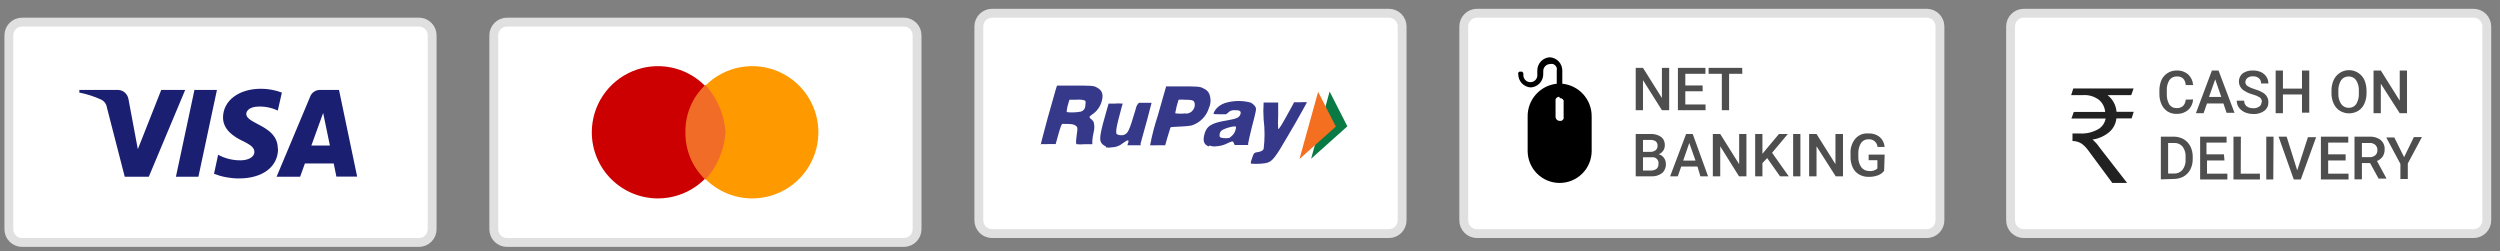
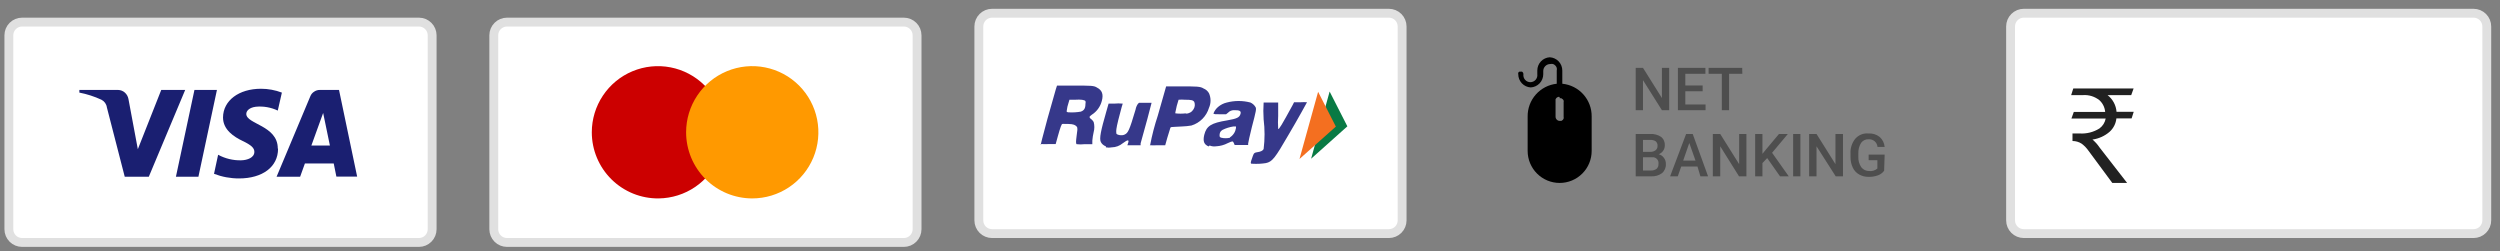
<svg xmlns="http://www.w3.org/2000/svg" width="189" height="19" viewBox="0 0 189 19" fill="none">
  <rect x="0" y="0" width="189" height="19" fill="#808080" stroke="none" />
  <path d="M187 1H153C152.735 1 152.48 1.105 152.293 1.293C152.105 1.48 152 1.735 152 2V16.66C152 16.925 152.105 17.18 152.293 17.367C152.48 17.555 152.735 17.66 153 17.66H187C187.265 17.66 187.519 17.555 187.707 17.367C187.895 17.18 188 16.925 188 16.66V2C188 1.735 187.895 1.48 187.707 1.293C187.519 1.105 187.265 1 187 1Z" fill="white" stroke="#E0E0E0" stroke-width="0.67" />
-   <path d="M165.8 7.52C165.781 7.826 165.645 8.112 165.42 8.32C165.172 8.521 164.859 8.625 164.54 8.61C164.304 8.615 164.072 8.552 163.87 8.43C163.675 8.301 163.519 8.121 163.42 7.91C163.308 7.665 163.25 7.399 163.25 7.13V6.84C163.248 6.565 163.302 6.293 163.41 6.04C163.514 5.822 163.679 5.639 163.885 5.513C164.091 5.387 164.329 5.324 164.57 5.33C164.88 5.316 165.183 5.42 165.42 5.62C165.646 5.831 165.782 6.121 165.8 6.43H165.24C165.236 6.245 165.165 6.067 165.04 5.93C164.909 5.821 164.74 5.767 164.57 5.78C164.461 5.775 164.353 5.796 164.256 5.844C164.158 5.891 164.073 5.962 164.01 6.05C163.867 6.28 163.797 6.549 163.81 6.82V7.11C163.797 7.386 163.863 7.66 164 7.9C164.059 7.988 164.14 8.059 164.234 8.106C164.329 8.154 164.434 8.176 164.54 8.17C164.717 8.186 164.892 8.132 165.03 8.02C165.16 7.889 165.235 7.714 165.24 7.53L165.8 7.52ZM168.09 7.82H166.85L166.59 8.56H166.01L167.22 5.33H167.72L168.93 8.53H168.33L168.09 7.82ZM167 7.33H167.93L167.47 6L167 7.33ZM171 7.7C171.001 7.637 170.987 7.575 170.961 7.518C170.936 7.461 170.897 7.411 170.85 7.37C170.682 7.268 170.5 7.191 170.31 7.14C170.094 7.087 169.888 6.999 169.7 6.88C169.57 6.812 169.46 6.71 169.383 6.585C169.305 6.46 169.263 6.317 169.26 6.17C169.257 6.046 169.284 5.924 169.338 5.812C169.392 5.701 169.471 5.604 169.57 5.53C169.796 5.385 170.062 5.315 170.33 5.33C170.536 5.326 170.741 5.367 170.93 5.45C171.096 5.527 171.238 5.648 171.34 5.8C171.439 5.951 171.491 6.129 171.49 6.31H170.94C170.943 6.237 170.931 6.165 170.903 6.097C170.875 6.03 170.833 5.969 170.78 5.92C170.655 5.814 170.494 5.76 170.33 5.77C170.18 5.761 170.032 5.803 169.91 5.89C169.86 5.929 169.819 5.979 169.791 6.036C169.763 6.093 169.749 6.156 169.75 6.22C169.753 6.278 169.769 6.335 169.799 6.386C169.829 6.436 169.87 6.479 169.92 6.51C170.085 6.612 170.263 6.689 170.45 6.74C170.66 6.796 170.862 6.88 171.05 6.99C171.191 7.068 171.308 7.181 171.39 7.32C171.46 7.448 171.495 7.593 171.49 7.74C171.494 7.864 171.468 7.987 171.414 8.098C171.36 8.21 171.28 8.307 171.18 8.38C170.939 8.552 170.646 8.637 170.35 8.62C170.13 8.618 169.913 8.574 169.71 8.49C169.532 8.41 169.377 8.286 169.26 8.13C169.151 7.979 169.095 7.796 169.1 7.61H169.66C169.656 7.689 169.67 7.768 169.701 7.841C169.733 7.913 169.78 7.978 169.84 8.03C169.987 8.138 170.168 8.191 170.35 8.18C170.506 8.192 170.661 8.149 170.79 8.06C170.845 8.027 170.891 7.98 170.922 7.924C170.954 7.868 170.97 7.804 170.97 7.74L171 7.7ZM174.58 8.52H174.03V7.14H172.59V8.56H172.04V5.33H172.59V6.7H174.03V5.33H174.58V8.52ZM178.91 7.01C178.918 7.292 178.863 7.572 178.75 7.83C178.653 8.057 178.489 8.249 178.28 8.38C178.071 8.504 177.833 8.57 177.59 8.57C177.347 8.57 177.109 8.504 176.9 8.38C176.694 8.25 176.53 8.062 176.43 7.84C176.31 7.584 176.251 7.303 176.26 7.02V6.88C176.253 6.598 176.308 6.318 176.42 6.06C176.52 5.835 176.683 5.644 176.89 5.51C177.044 5.41 177.218 5.344 177.4 5.317C177.582 5.291 177.767 5.303 177.943 5.354C178.12 5.406 178.283 5.494 178.422 5.614C178.562 5.734 178.673 5.883 178.75 6.05C178.858 6.309 178.913 6.589 178.91 6.87V7.01ZM178.33 6.88C178.348 6.591 178.274 6.304 178.12 6.06C178.057 5.971 177.973 5.898 177.875 5.849C177.778 5.8 177.669 5.777 177.56 5.78C177.449 5.777 177.34 5.8 177.24 5.849C177.141 5.898 177.055 5.97 176.99 6.06C176.842 6.3 176.768 6.578 176.78 6.86V7.05C176.762 7.335 176.836 7.619 176.99 7.86C177.054 7.951 177.139 8.025 177.239 8.076C177.338 8.127 177.448 8.152 177.56 8.15C177.671 8.156 177.782 8.133 177.881 8.084C177.981 8.035 178.067 7.961 178.13 7.87C178.277 7.623 178.347 7.337 178.33 7.05V6.88ZM181.97 8.56H181.42L179.99 6.33V8.56H179.44V5.33H179.99L181.42 7.61V5.33H181.97V8.56ZM163.36 13.56V10.33H164.33C164.592 10.329 164.85 10.394 165.08 10.52C165.298 10.648 165.475 10.835 165.59 11.06C165.713 11.305 165.775 11.576 165.77 11.85V12.01C165.777 12.287 165.715 12.562 165.59 12.81C165.474 13.037 165.293 13.225 165.07 13.35C164.836 13.473 164.574 13.534 164.31 13.53L163.36 13.56ZM163.91 10.81V13.12H164.33C164.453 13.128 164.577 13.108 164.691 13.061C164.806 13.015 164.908 12.942 164.99 12.85C165.162 12.624 165.248 12.344 165.23 12.06V11.88C165.252 11.599 165.174 11.319 165.01 11.09C164.93 10.995 164.828 10.919 164.714 10.871C164.599 10.822 164.474 10.801 164.35 10.81H163.91ZM168.17 12.13H166.85V13.13H168.39V13.57H166.33V10.33H168.33V10.78H166.81V11.67H168.13L168.17 12.13ZM169.4 13.13H170.85V13.57H168.85V10.33H169.41L169.4 13.13ZM171.86 13.57H171.33V10.33H171.88L171.86 13.57ZM173.67 12.88L174.48 10.37H175.1L173.94 13.57H173.41L172.26 10.33H172.87L173.67 12.88ZM177.33 12.13H176.01V13.13H177.55V13.57H175.46V10.33H177.53V10.78H176.01V11.67H177.33V12.13ZM179.18 12.33H178.56V13.56H178V10.33H179.13C179.434 10.313 179.734 10.401 179.98 10.58C180.081 10.669 180.161 10.78 180.213 10.905C180.265 11.03 180.288 11.165 180.28 11.3C180.282 11.491 180.23 11.678 180.13 11.84C180.02 11.987 179.871 12.102 179.7 12.17L180.42 13.5H179.82L179.18 12.33ZM178.56 11.88H179.13C179.289 11.893 179.447 11.842 179.57 11.74C179.625 11.692 179.668 11.632 179.696 11.564C179.724 11.496 179.736 11.423 179.73 11.35C179.735 11.278 179.724 11.206 179.698 11.139C179.672 11.071 179.632 11.01 179.58 10.96C179.522 10.907 179.454 10.867 179.38 10.841C179.306 10.815 179.228 10.805 179.15 10.81H178.56V11.88ZM181.75 11.88L182.49 10.36H183.1L182.03 12.36V13.53H181.47V12.39L180.4 10.39H181.01L181.75 11.88Z" fill="#4E4E4E" />
  <path d="M156.78 8.46L156.6 8.96H159.19C159.135 9.261 158.967 9.529 158.72 9.71C158.273 9.991 157.748 10.124 157.22 10.09H156.68V10.66C156.924 10.659 157.164 10.728 157.37 10.86C157.576 11.013 157.755 11.199 157.9 11.41L159.69 13.83H160.81L158.72 11.14C158.572 10.919 158.394 10.72 158.19 10.55C158.676 10.483 159.132 10.275 159.5 9.95C159.783 9.689 159.961 9.333 160 8.95H161.15L161.31 8.45H160.01C159.991 8.204 159.92 7.965 159.803 7.748C159.686 7.531 159.525 7.341 159.33 7.19H161.12L161.3 6.69H156.74L156.58 7.19H157.49C157.934 7.162 158.373 7.301 158.72 7.58C158.968 7.809 159.122 8.123 159.15 8.46H156.78Z" fill="#212121" />
-   <path d="M145.66 1H111.66C111.395 1 111.141 1.105 110.953 1.293C110.765 1.48 110.66 1.735 110.66 2V16.66C110.66 16.925 110.765 17.18 110.953 17.367C111.141 17.555 111.395 17.66 111.66 17.66H145.66C145.925 17.66 146.18 17.555 146.367 17.367C146.555 17.18 146.66 16.925 146.66 16.66V2C146.66 1.735 146.555 1.48 146.367 1.293C146.18 1.105 145.925 1 145.66 1Z" fill="white" stroke="#E0E0E0" stroke-width="0.67" />
  <path d="M126.19 8.33H125.64L124.21 6.06V8.33H123.66V5.13H124.21L125.64 7.41V5.13H126.19V8.33ZM128.72 6.9H127.41V7.9H128.94V8.33H126.85V5.13H128.93V5.58H127.41V6.46H128.72V6.9ZM131.72 5.58H130.72V8.33H130.17V5.58H129.17V5.13H131.71L131.72 5.58ZM123.66 13.33V10.13H124.75C125.044 10.109 125.336 10.186 125.58 10.35C125.676 10.427 125.752 10.527 125.8 10.64C125.849 10.754 125.87 10.877 125.86 11C125.86 11.139 125.818 11.275 125.74 11.39C125.658 11.513 125.539 11.608 125.4 11.66C125.558 11.701 125.696 11.797 125.79 11.93C125.893 12.064 125.946 12.231 125.94 12.4C125.948 12.529 125.925 12.659 125.875 12.778C125.825 12.898 125.748 13.005 125.65 13.09C125.41 13.265 125.116 13.35 124.82 13.33H123.66ZM124.21 11.89V12.89H124.83C124.978 12.894 125.122 12.848 125.24 12.76C125.289 12.714 125.326 12.658 125.351 12.596C125.375 12.533 125.385 12.466 125.38 12.4C125.392 12.331 125.387 12.261 125.367 12.194C125.346 12.127 125.31 12.067 125.261 12.017C125.212 11.967 125.152 11.93 125.086 11.908C125.02 11.885 124.949 11.879 124.88 11.89H124.21ZM124.21 11.48H124.76C124.903 11.487 125.045 11.445 125.16 11.36C125.209 11.321 125.249 11.27 125.275 11.213C125.301 11.155 125.313 11.093 125.31 11.03C125.316 10.965 125.306 10.899 125.282 10.838C125.257 10.777 125.219 10.723 125.17 10.68C125.044 10.602 124.897 10.568 124.75 10.58H124.21V11.48ZM128.33 12.59H127.1L126.84 13.33H126.26L127.47 10.13H127.97L129.13 13.33H128.55L128.33 12.59ZM127.25 12.14H128.18L127.71 10.81L127.25 12.14ZM132.03 13.33H131.47L130.05 11.06V13.33H129.49V10.13H130.05L131.48 12.41V10.13H132.03V13.33ZM133.6 11.95L133.24 12.33V13.33H132.69V10.13H133.24V11.63L133.55 11.25L134.49 10.13H135.16L133.97 11.55L135.23 13.33H134.57L133.6 11.95ZM136.11 13.33H135.56V10.13H136.11V13.33ZM139.33 13.33H138.78L137.33 11.06V13.33H136.77V10.13H137.33L138.76 12.41V10.13H139.33V13.33ZM142.44 12.91C142.319 13.072 142.152 13.195 141.96 13.26C141.736 13.34 141.498 13.377 141.26 13.37C141.012 13.374 140.766 13.312 140.55 13.19C140.339 13.071 140.171 12.889 140.07 12.67C139.954 12.423 139.896 12.153 139.9 11.88V11.63C139.871 11.223 139.996 10.819 140.25 10.5C140.372 10.356 140.526 10.244 140.7 10.172C140.874 10.101 141.063 10.073 141.25 10.09C141.556 10.069 141.858 10.162 142.1 10.35C142.32 10.545 142.456 10.817 142.48 11.11H141.94C141.934 11.027 141.911 10.946 141.874 10.872C141.836 10.798 141.784 10.732 141.721 10.678C141.658 10.624 141.584 10.584 141.505 10.558C141.426 10.533 141.343 10.523 141.26 10.53C141.152 10.524 141.044 10.546 140.946 10.594C140.848 10.641 140.763 10.712 140.7 10.8C140.554 11.037 140.481 11.312 140.49 11.59V11.84C140.476 12.123 140.553 12.403 140.71 12.64C140.781 12.733 140.874 12.808 140.98 12.859C141.086 12.909 141.203 12.933 141.32 12.93C141.429 12.942 141.54 12.931 141.645 12.898C141.75 12.866 141.847 12.812 141.93 12.74V12.11H141.27V11.69H142.48L142.44 12.91Z" fill="#4E4E4E" />
  <path d="M117.16 4.33C117.416 4.343 117.658 4.454 117.835 4.64C118.012 4.826 118.11 5.073 118.11 5.33V6.33C118.723 6.39 119.292 6.678 119.703 7.138C120.114 7.597 120.338 8.194 120.33 8.81V11.41C120.33 11.728 120.267 12.043 120.146 12.336C120.024 12.63 119.846 12.897 119.621 13.121C119.397 13.346 119.13 13.524 118.836 13.646C118.543 13.768 118.228 13.83 117.91 13.83C117.592 13.83 117.278 13.768 116.984 13.646C116.69 13.524 116.424 13.346 116.199 13.121C115.974 12.897 115.796 12.63 115.674 12.336C115.553 12.043 115.49 11.728 115.49 11.41V8.81C115.482 8.197 115.703 7.603 116.11 7.144C116.517 6.685 117.08 6.395 117.69 6.33V5.33C117.705 5.264 117.705 5.196 117.69 5.13C117.669 5.062 117.631 5 117.58 4.95C117.532 4.901 117.474 4.863 117.41 4.84C117.341 4.826 117.269 4.826 117.2 4.84C117.129 4.84 117.058 4.854 116.992 4.882C116.927 4.91 116.867 4.951 116.818 5.002C116.769 5.054 116.73 5.114 116.704 5.181C116.679 5.248 116.667 5.319 116.67 5.39V5.61C116.67 5.867 116.572 6.114 116.395 6.3C116.218 6.486 115.976 6.597 115.72 6.61C115.465 6.595 115.226 6.483 115.051 6.297C114.877 6.111 114.78 5.865 114.78 5.61C114.771 5.574 114.771 5.536 114.78 5.5C114.798 5.466 114.826 5.438 114.86 5.42C114.893 5.411 114.927 5.411 114.96 5.42C114.996 5.41 115.034 5.41 115.07 5.42C115.101 5.441 115.126 5.47 115.144 5.503C115.161 5.536 115.17 5.573 115.17 5.61C115.16 5.685 115.165 5.761 115.187 5.834C115.209 5.907 115.246 5.974 115.295 6.031C115.345 6.088 115.407 6.134 115.475 6.165C115.544 6.196 115.619 6.213 115.695 6.213C115.771 6.213 115.846 6.196 115.915 6.165C115.983 6.134 116.045 6.088 116.095 6.031C116.144 5.974 116.181 5.907 116.203 5.834C116.225 5.761 116.23 5.685 116.22 5.61V5.33C116.22 5.075 116.317 4.829 116.491 4.643C116.666 4.457 116.905 4.345 117.16 4.33ZM117.9 7.33C117.861 7.318 117.819 7.318 117.78 7.33C117.74 7.347 117.703 7.371 117.67 7.4C117.643 7.431 117.62 7.464 117.6 7.5C117.595 7.543 117.595 7.587 117.6 7.63V8.81C117.599 8.853 117.606 8.896 117.621 8.936C117.637 8.976 117.66 9.012 117.69 9.043C117.72 9.074 117.756 9.098 117.795 9.115C117.835 9.132 117.877 9.14 117.92 9.14H118.04L118.14 9.07C118.172 9.04 118.196 9.002 118.21 8.96C118.22 8.921 118.22 8.879 118.21 8.84V7.73C118.22 7.687 118.22 7.643 118.21 7.6C118.194 7.562 118.17 7.528 118.14 7.5L118.04 7.43C118.001 7.421 117.96 7.421 117.92 7.43L117.9 7.33Z" fill="black" />
  <path d="M105 1H75C74.735 1 74.48 1.105 74.293 1.293C74.105 1.48 74 1.735 74 2V16.66C74 16.925 74.105 17.18 74.293 17.367C74.48 17.555 74.735 17.66 75 17.66H105C105.265 17.66 105.519 17.555 105.707 17.367C105.895 17.18 106 16.925 106 16.66V2C106 1.735 105.895 1.48 105.707 1.293C105.519 1.105 105.265 1 105 1Z" fill="white" stroke="#E0E0E0" stroke-width="0.67" />
  <path opacity="0.94" fill-rule="evenodd" clip-rule="evenodd" d="M78.67 10.97C78.67 10.97 78.81 10.35 79.19 8.97C79.49 7.9 79.78 6.9 79.82 6.75L79.91 6.47H81.1C82.49 6.47 82.7 6.47 82.93 6.62C83.32 6.82 83.43 7.13 83.3 7.62C83.19 8.06 82.914 8.44 82.53 8.68C82.45 8.74 82.37 8.81 82.37 8.83C82.37 8.85 82.37 8.93 82.5 9.01C82.572 9.069 82.633 9.14 82.68 9.22C82.75 9.472 82.75 9.738 82.68 9.99C82.631 10.201 82.598 10.415 82.58 10.63V10.9H82C81.797 10.925 81.592 10.925 81.39 10.9C81.33 10.84 81.34 10.7 81.39 10.29C81.44 9.88 81.5 9.67 81.39 9.56C81.28 9.45 81.17 9.38 80.75 9.37C80.33 9.36 80.36 9.37 80.31 9.37C80.26 9.37 80.16 9.62 79.97 10.31L79.81 10.89H79.33C79.127 10.902 78.923 10.902 78.72 10.89L78.67 10.97ZM81.67 8.45C81.95 8.37 82.06 8.2 82.06 7.86C82.079 7.788 82.079 7.712 82.06 7.64C81.98 7.55 81.73 7.51 81.26 7.54H80.85L80.79 7.74C80.715 7.954 80.665 8.175 80.64 8.4C80.64 8.45 80.64 8.47 80.76 8.49C81.094 8.513 81.43 8.493 81.76 8.43L81.67 8.45ZM83.6 11.06C83.435 11.005 83.298 10.886 83.22 10.73C83.1 10.47 83.22 9.88 83.63 8.46C83.73 8.12 83.81 7.84 83.81 7.83C83.81 7.83 83.94 7.83 84.3 7.83C84.466 7.813 84.634 7.813 84.8 7.83H84.88L84.8 8.09C84.62 8.73 84.43 9.5 84.4 9.75C84.37 10 84.4 10.03 84.4 10.1C84.4 10.17 84.78 10.3 85.03 10.17C85.28 10.04 85.37 9.9 85.85 8.28C85.876 8.13 85.934 7.987 86.02 7.86L86.11 7.77H86.58C86.94 7.77 87.05 7.77 87.06 7.77C87.07 7.77 86.48 9.99 86.23 10.84V10.98H85.23C85.241 10.929 85.258 10.878 85.28 10.83C85.38 10.55 85.28 10.53 84.88 10.83C84.646 11.025 84.354 11.134 84.05 11.14C83.905 11.17 83.755 11.17 83.61 11.14L83.6 11.06ZM86.95 10.97C87.094 10.215 87.288 9.47 87.53 8.74L88.16 6.53H89.16C90.47 6.53 90.74 6.53 90.99 6.69C91.164 6.759 91.309 6.886 91.4 7.05C91.477 7.223 91.517 7.411 91.517 7.6C91.517 7.79 91.477 7.977 91.4 8.15C91.306 8.466 91.135 8.753 90.903 8.987C90.671 9.221 90.385 9.394 90.07 9.49C89.842 9.528 89.611 9.551 89.38 9.56C88.45 9.62 88.51 9.56 88.46 9.73C88.41 9.9 88.34 10.1 88.25 10.41L88.09 10.98H87.51C87.31 10.992 87.11 10.992 86.91 10.98L86.95 10.97ZM89.66 8.59C89.775 8.59 89.889 8.559 89.989 8.501C90.089 8.443 90.172 8.36 90.23 8.26C90.282 8.179 90.314 8.088 90.325 7.992C90.335 7.897 90.323 7.8 90.29 7.71C90.2 7.57 90.07 7.54 89.58 7.54C89.42 7.526 89.26 7.526 89.1 7.54C88.997 7.847 88.917 8.162 88.86 8.48C88.852 8.51 88.852 8.541 88.86 8.57C89.119 8.6 89.381 8.6 89.64 8.57L89.66 8.59ZM91.37 11.07C91.02 10.92 90.93 10.68 91.04 10.2C91.21 9.52 91.56 9.3 92.78 9.1C93.52 8.97 93.7 8.88 93.78 8.62C93.86 8.36 93.66 8.33 93.33 8.33C93.239 8.323 93.148 8.336 93.063 8.369C92.978 8.402 92.902 8.453 92.84 8.52L92.69 8.64H92.33C91.88 8.64 91.74 8.64 91.74 8.57C91.813 8.385 91.93 8.221 92.08 8.09C92.273 7.925 92.502 7.808 92.75 7.75C93.333 7.597 93.946 7.597 94.53 7.75C94.694 7.822 94.83 7.945 94.92 8.1C94.99 8.23 94.97 8.36 94.64 9.61C94.49 10.23 94.36 10.78 94.36 10.85V10.96H93.99H93.48H93.34L93.28 10.82C93.2 10.65 93.2 10.65 92.82 10.82C92.547 10.963 92.247 11.045 91.94 11.06C91.774 11.087 91.604 11.066 91.45 11L91.37 11.07ZM92.99 10.38C93.111 10.303 93.213 10.2 93.291 10.079C93.369 9.958 93.419 9.822 93.44 9.68V9.56H93.25C92.961 9.603 92.681 9.691 92.42 9.82C92.357 9.859 92.303 9.91 92.26 9.97C92.225 10.039 92.204 10.114 92.2 10.19C92.2 10.33 92.2 10.37 92.32 10.41C92.54 10.464 92.77 10.464 92.99 10.41V10.38ZM94.65 12.38C94.53 12.38 94.53 12.3 94.65 11.98C94.77 11.66 94.75 11.55 95.03 11.51C95.31 11.47 95.46 11.4 95.53 11.27C95.624 10.523 95.624 9.767 95.53 9.02C95.501 8.597 95.501 8.173 95.53 7.75C95.53 7.75 95.7 7.75 96.1 7.75H96.63V8.75C96.609 9.083 96.609 9.417 96.63 9.75C96.69 9.8 96.89 9.47 97.72 7.95L97.83 7.73H98.33C98.49 7.718 98.65 7.718 98.81 7.73C98.81 7.73 98.11 9.02 97.39 10.23C96.39 11.96 96.18 12.23 95.7 12.33C95.369 12.383 95.034 12.399 94.7 12.38H94.65Z" fill="#2A2C83" />
  <path fill-rule="evenodd" clip-rule="evenodd" d="M99.12 12L100.52 6.92L101.86 9.55L99.12 12Z" fill="#097A44" />
  <path fill-rule="evenodd" clip-rule="evenodd" d="M98.24 12.02L99.65 6.94L100.99 9.57L98.24 12.02Z" fill="#F46F20" />
  <path d="M68.33 1.67H38.33C38.065 1.67 37.81 1.775 37.623 1.963C37.435 2.15 37.33 2.405 37.33 2.67V17.33C37.33 17.595 37.435 17.849 37.623 18.037C37.81 18.225 38.065 18.33 38.33 18.33H68.33C68.595 18.33 68.85 18.225 69.037 18.037C69.225 17.849 69.33 17.595 69.33 17.33V2.67C69.33 2.405 69.225 2.15 69.037 1.963C68.85 1.775 68.595 1.67 68.33 1.67Z" fill="white" stroke="#E0E0E0" stroke-width="0.67" />
  <path d="M49.8 15C50.786 14.988 51.747 14.685 52.562 14.129C53.376 13.572 54.007 12.787 54.377 11.872C54.746 10.958 54.836 9.954 54.637 8.988C54.437 8.023 53.956 7.137 53.255 6.444C52.553 5.751 51.662 5.28 50.694 5.092C49.726 4.904 48.723 5.007 47.813 5.387C46.903 5.767 46.126 6.408 45.579 7.229C45.032 8.05 44.74 9.014 44.74 10C44.74 10.662 44.871 11.317 45.127 11.928C45.382 12.538 45.755 13.092 46.226 13.557C46.697 14.022 47.255 14.389 47.868 14.637C48.482 14.885 49.139 15.008 49.8 15Z" fill="#CC0000" />
  <path d="M56.87 15C57.859 15 58.826 14.707 59.648 14.157C60.47 13.608 61.111 12.827 61.489 11.913C61.868 11 61.967 9.994 61.774 9.025C61.581 8.055 61.105 7.164 60.406 6.464C59.706 5.765 58.816 5.289 57.846 5.096C56.876 4.903 55.87 5.002 54.957 5.381C54.043 5.759 53.262 6.4 52.713 7.222C52.163 8.044 51.87 9.011 51.87 10C51.87 11.326 52.397 12.598 53.335 13.536C54.272 14.473 55.544 15 56.87 15Z" fill="#FF9900" />
-   <path fill-rule="evenodd" clip-rule="evenodd" d="M53.33 13.58C54.227 12.593 54.763 11.331 54.85 10C54.763 8.669 54.227 7.407 53.33 6.42C52.841 6.877 52.453 7.432 52.193 8.049C51.933 8.666 51.806 9.331 51.82 10C51.808 10.669 51.936 11.333 52.196 11.95C52.456 12.566 52.842 13.122 53.33 13.58Z" fill="#F16D27" />
  <path d="M31.67 1.67H1.67C1.405 1.67 1.15 1.775 0.963 1.963C0.775 2.15 0.67 2.405 0.67 2.67V17.33C0.67 17.595 0.775 17.849 0.963 18.037C1.15 18.225 1.405 18.33 1.67 18.33H31.67C31.935 18.33 32.19 18.225 32.377 18.037C32.565 17.849 32.67 17.595 32.67 17.33V2.67C32.67 2.405 32.565 2.15 32.377 1.963C32.19 1.775 31.935 1.67 31.67 1.67Z" fill="white" stroke="#E0E0E0" stroke-width="0.67" />
  <path d="M14 6.8L11.25 13.36H9.43L8.08 8.12C8.064 7.997 8.018 7.88 7.947 7.779C7.875 7.678 7.78 7.596 7.67 7.54C7.137 7.293 6.576 7.112 6 7V6.8H8.93C9.119 6.803 9.3 6.874 9.44 7C9.58 7.126 9.675 7.295 9.71 7.48L10.42 11.28L12.19 6.8H14ZM21 11.22C21 9.48 18.61 9.39 18.62 8.61C18.62 8.38 18.85 8.13 19.34 8.07C19.909 8.014 20.483 8.114 21 8.36L21.31 7C20.805 6.809 20.27 6.71 19.73 6.71C18.06 6.71 16.87 7.6 16.86 8.88C16.86 9.82 17.7 10.35 18.35 10.66C19 10.97 19.23 11.19 19.23 11.48C19.23 11.92 18.7 12.11 18.23 12.12C17.623 12.134 17.024 11.989 16.49 11.7L16.18 13.14C16.783 13.372 17.424 13.491 18.07 13.49C19.85 13.49 21.02 12.61 21.02 11.25L21 11.22ZM25.43 13.35H27L25.63 6.8H24.18C24.027 6.797 23.876 6.843 23.75 6.93C23.618 7.012 23.516 7.135 23.46 7.28L20.91 13.36H22.69L23.05 12.36H25.23L25.43 13.35ZM23.54 11L24.43 8.54L24.94 11H23.54ZM16.4 6.8L15 13.36H13.3L14.7 6.8H16.4Z" fill="#1A1F71" />
</svg>